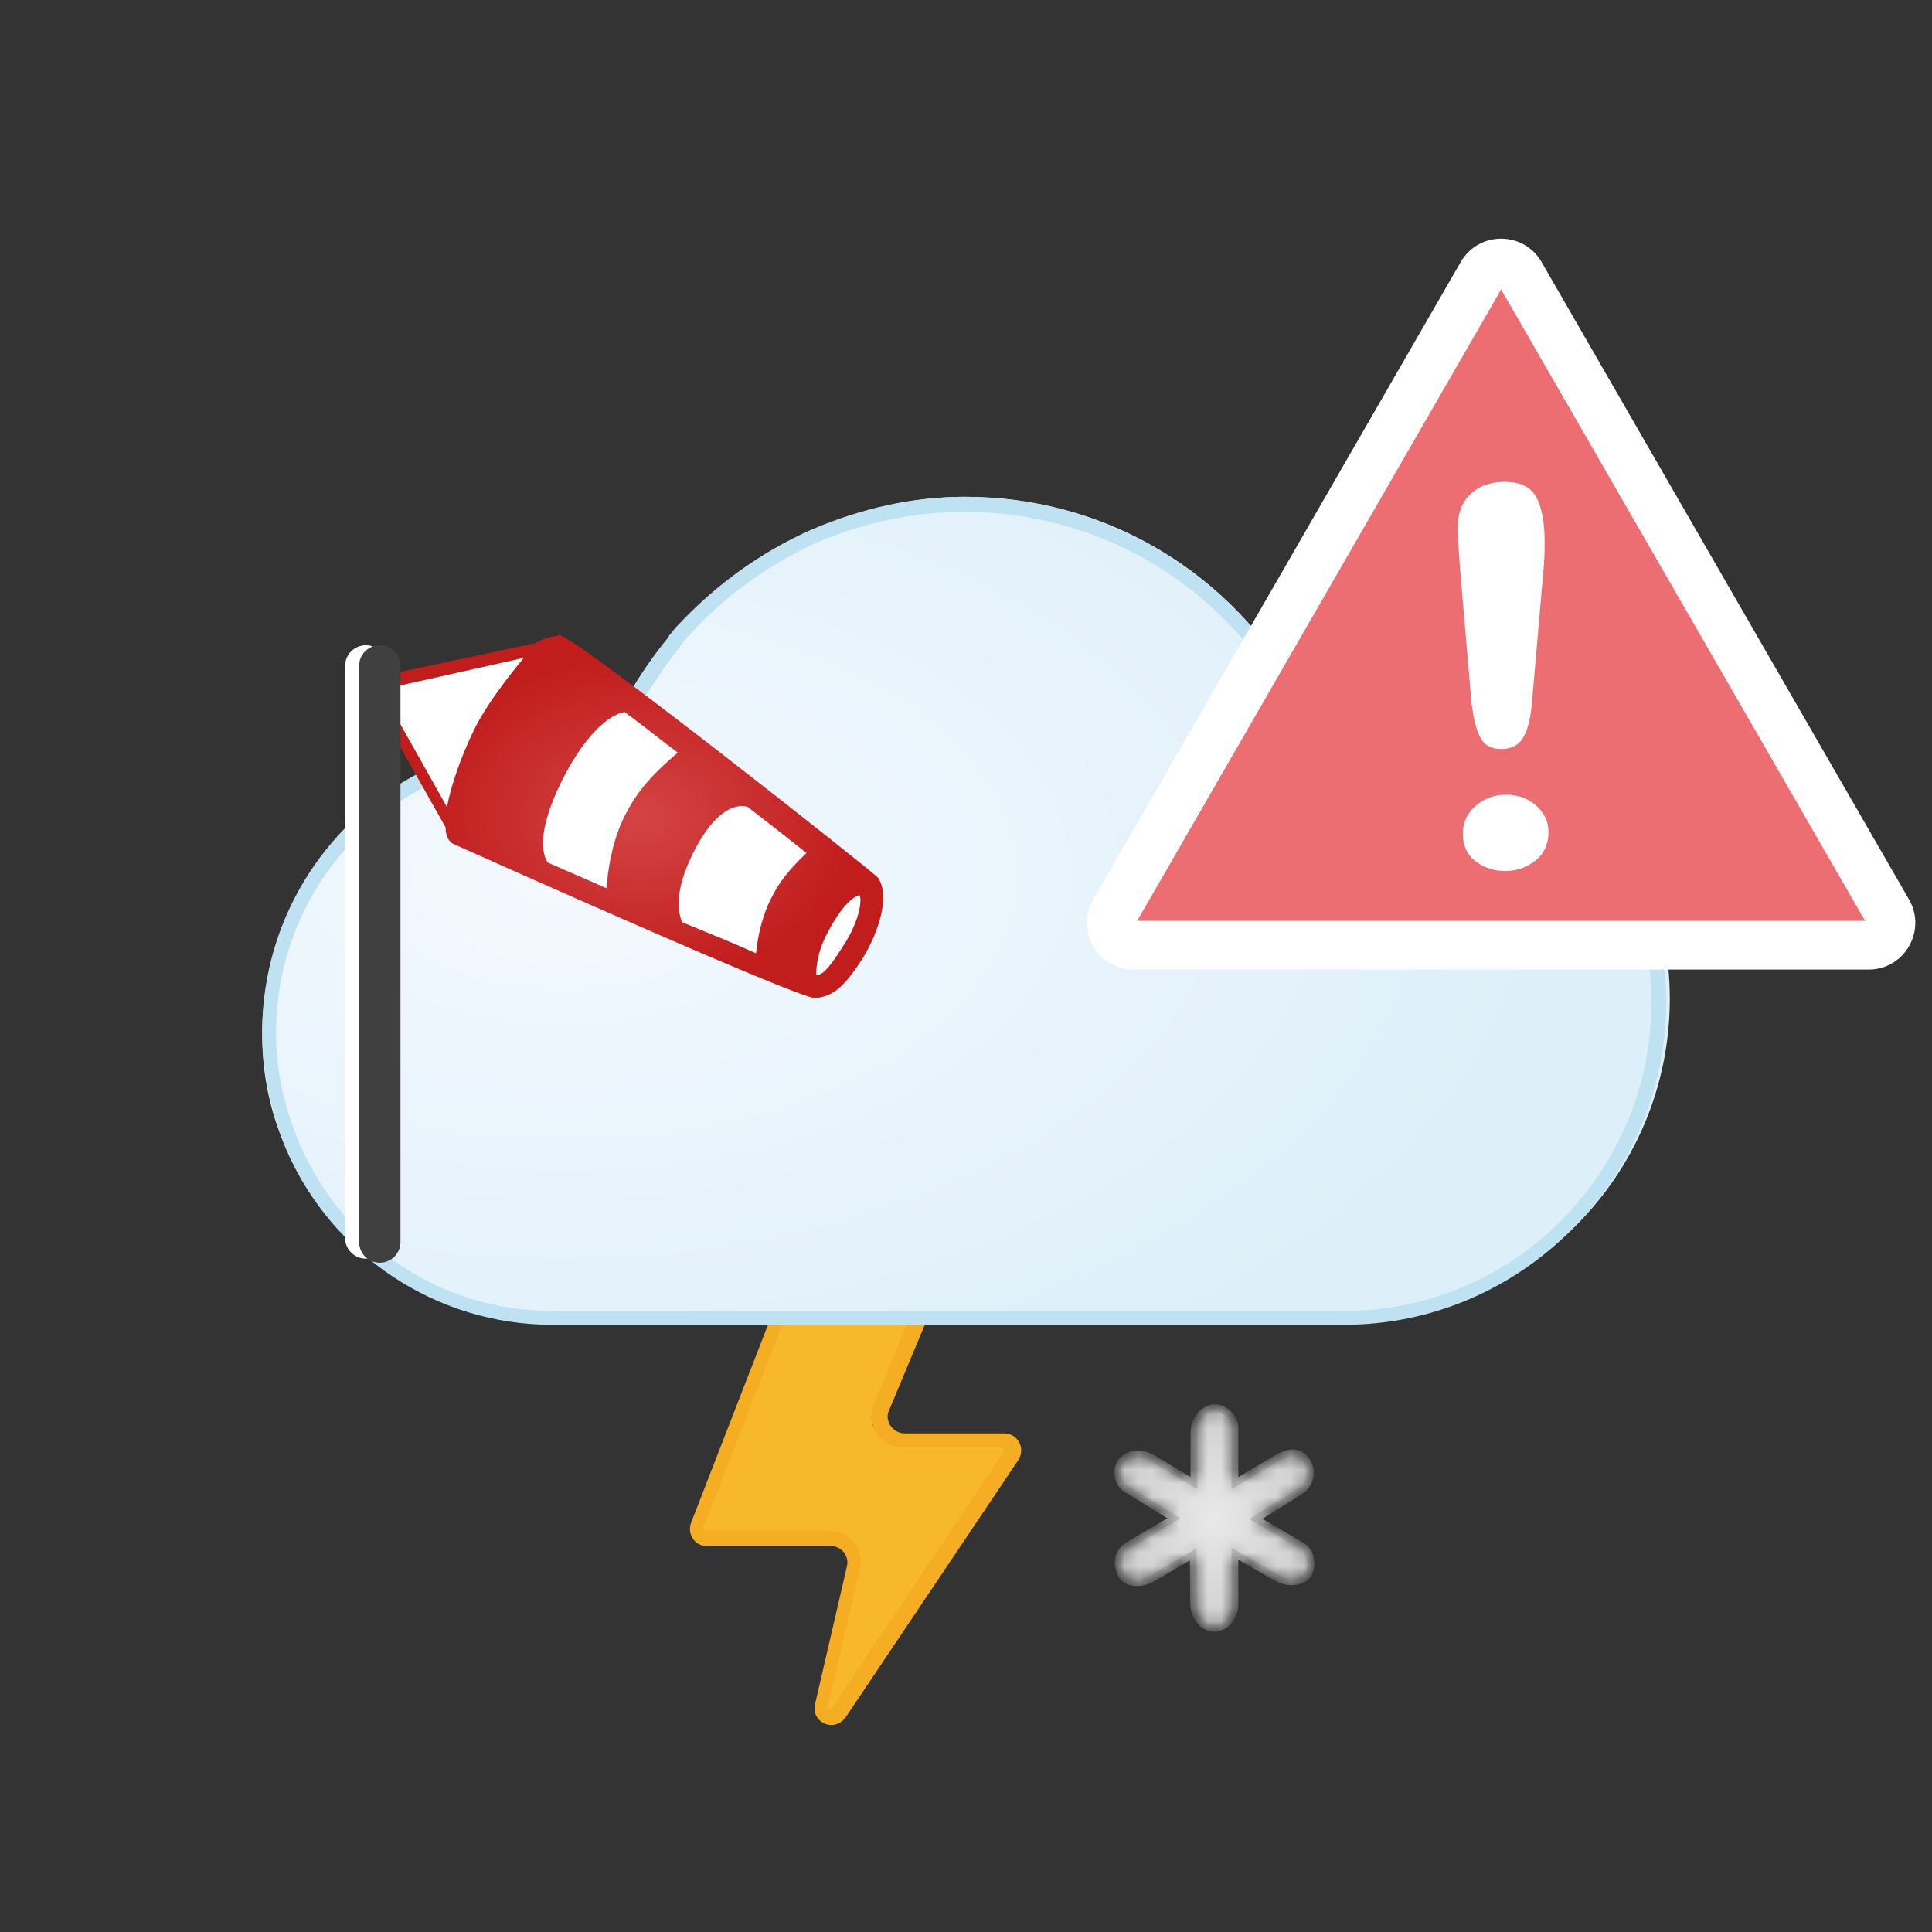
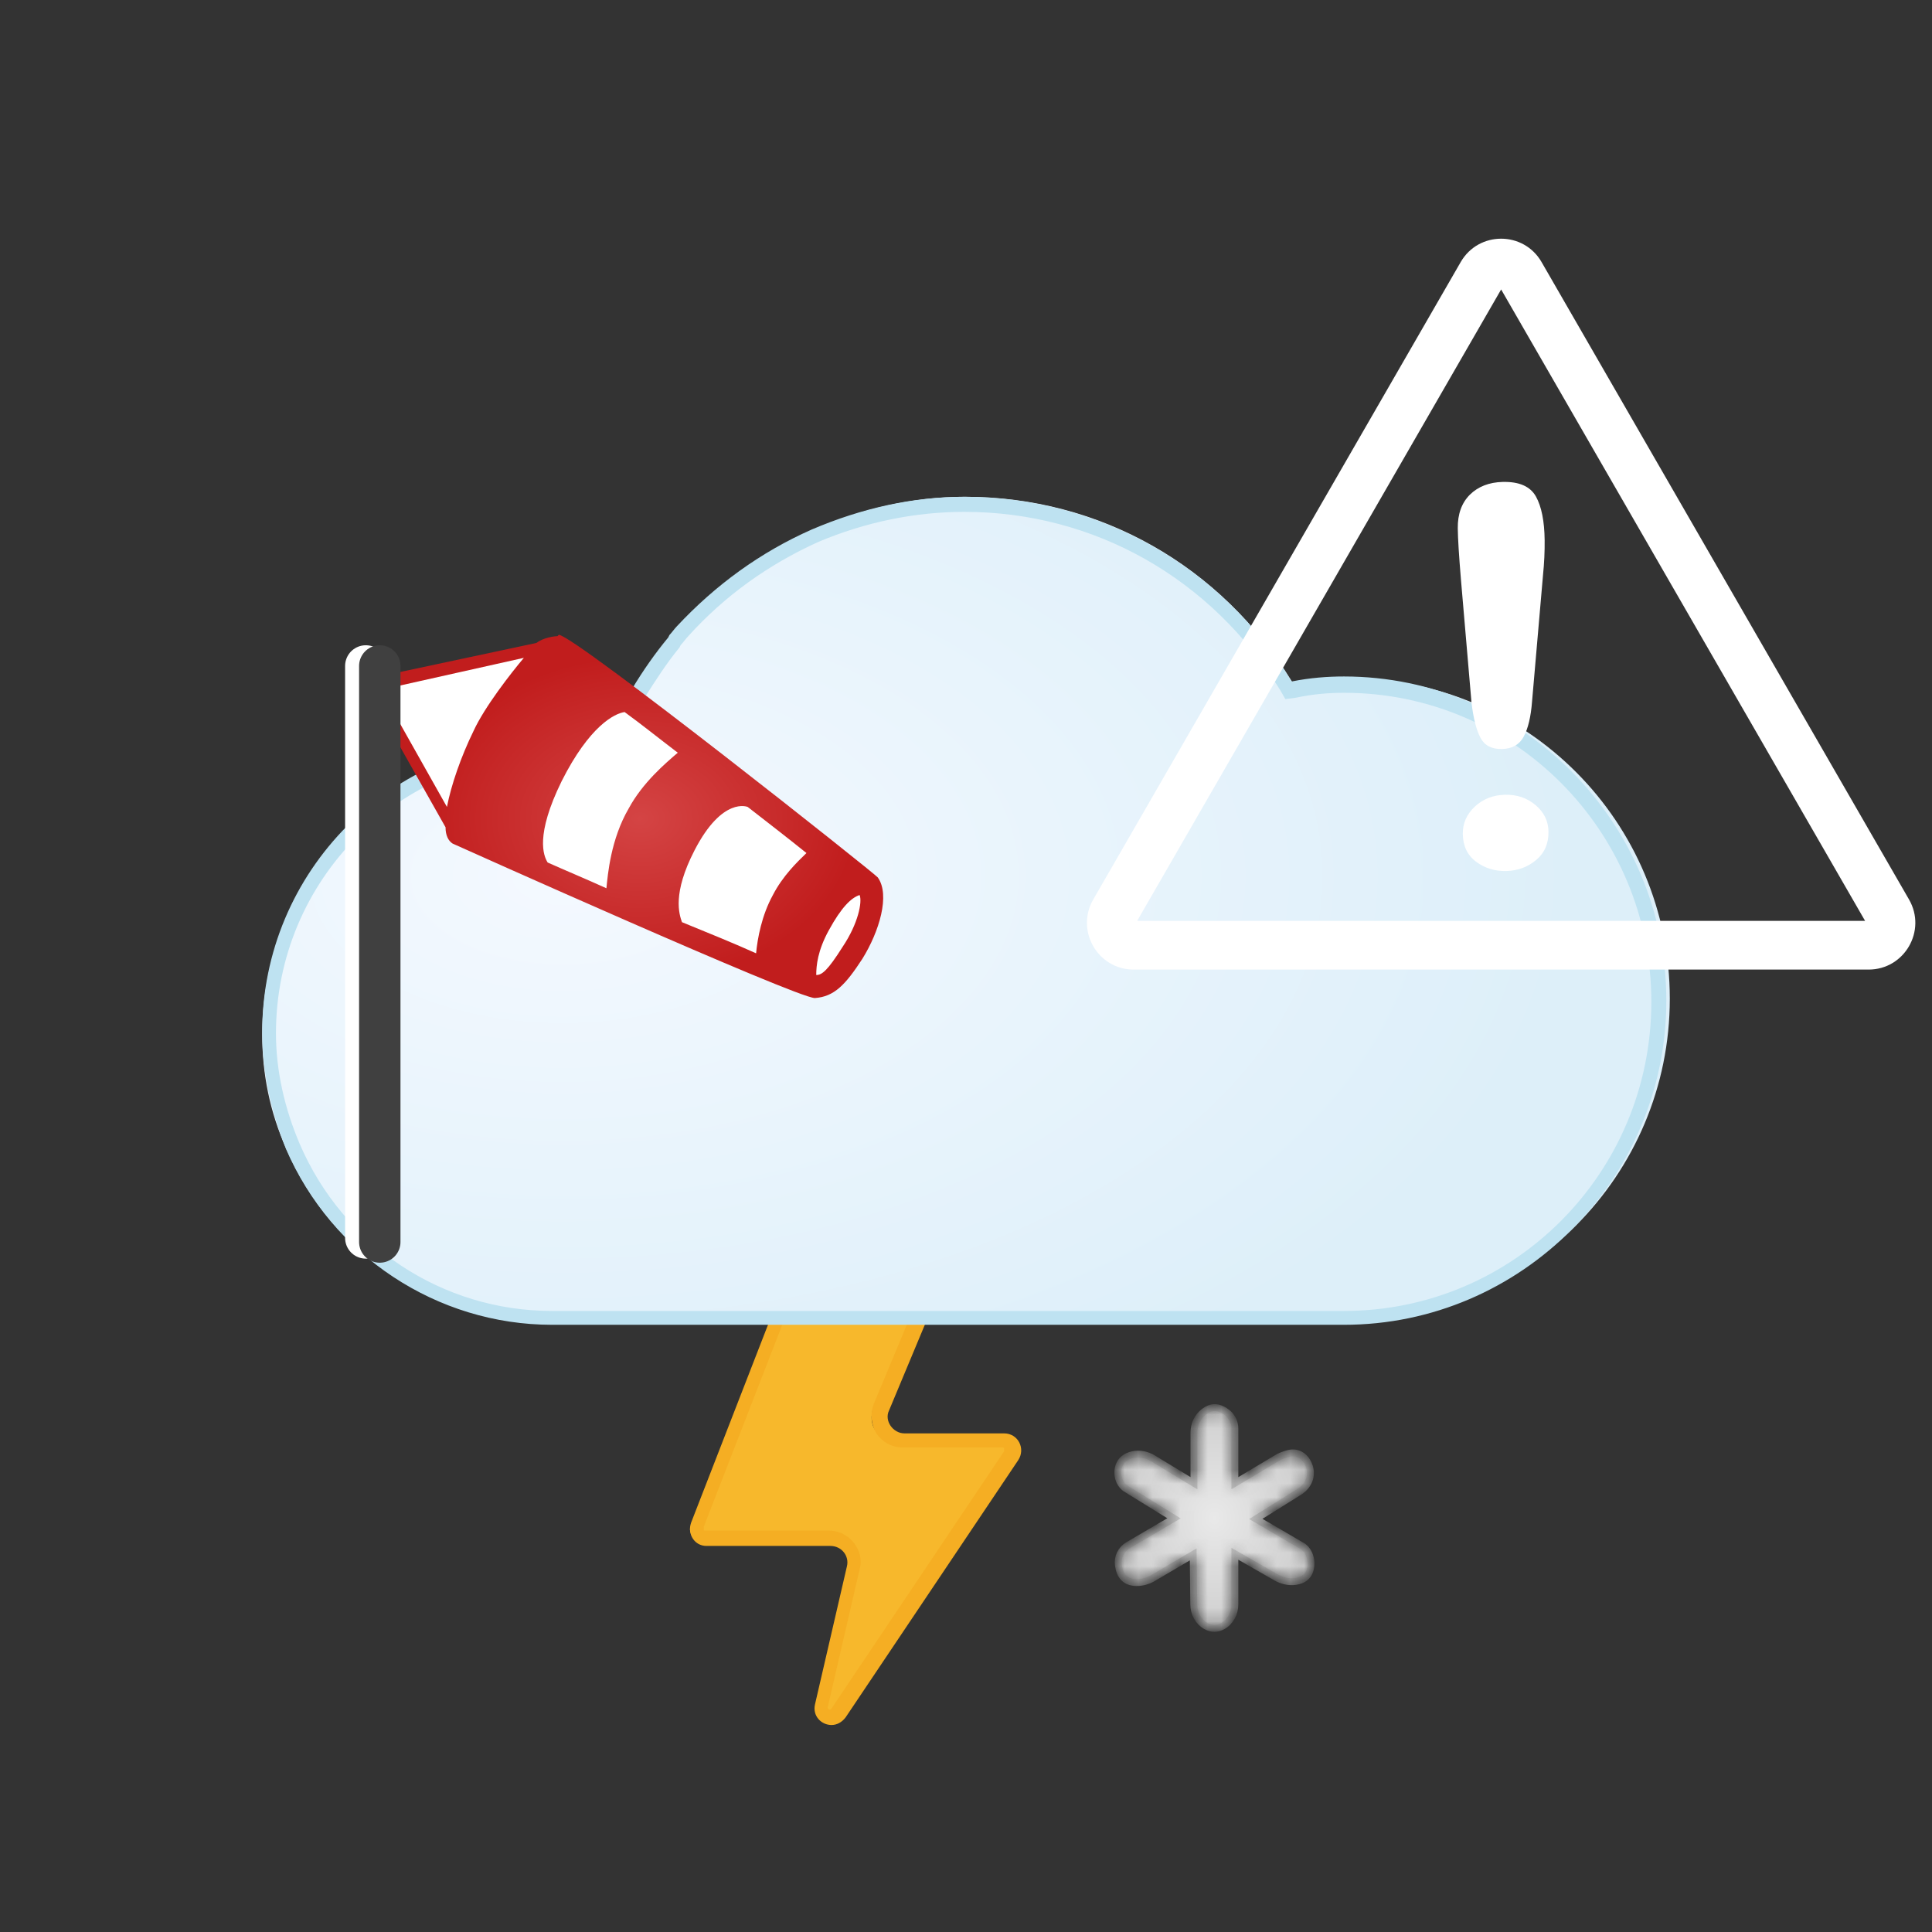
<svg xmlns="http://www.w3.org/2000/svg" width="140" height="140" viewBox="0 0 140 140" style="fill: none">
  <rect x="0" y="0" width="140" height="140" fill="#333333" stroke="none" />
  <path d="M59.762 124.537C59.577 124.537 59.299 124.445 59.206 124.259C59.114 124.074 59.021 123.889 59.114 123.703L61.43 113.693C61.521 113.137 61.43 112.582 61.059 112.21C60.689 111.747 60.225 111.562 59.669 111.562H50.687C50.501 111.562 50.224 111.469 50.13 111.283C50.038 111.099 49.946 110.821 50.038 110.635L58.465 88.946L59.021 87.557H69.393L68.93 88.484L63.281 102.016C63.096 102.572 63.096 103.22 63.466 103.683C63.836 104.147 64.3 104.425 64.949 104.425H72.171C72.449 104.425 72.635 104.518 72.82 104.796C72.912 104.981 72.912 105.26 72.82 105.537L60.318 124.166C60.132 124.445 59.948 124.537 59.762 124.537Z" style="fill-rule: evenodd; clip-rule: evenodd; fill: #F7B82C" />
  <path d="M70.724 87H59.148L58.5 88.669L50.073 110.356C49.794 111.19 50.35 112.024 51.184 112.024H60.167C61 112.024 61.556 112.766 61.37 113.507L59.055 123.517C58.87 124.351 59.518 125 60.259 125C60.63 125 61 124.814 61.279 124.444L73.78 105.815C74.336 104.98 73.78 103.868 72.761 103.868H65.538C64.704 103.868 64.056 102.941 64.427 102.201L70.076 88.669L70.724 87ZM69.057 88.02L68.965 88.206L63.315 101.738C63.038 102.478 63.13 103.22 63.501 103.869C63.965 104.517 64.612 104.888 65.445 104.888H72.669C72.669 104.888 72.761 104.888 72.761 104.981V105.166L60.259 123.796L60.167 123.889C60.075 123.889 60.075 123.889 59.981 123.796V123.703L62.297 113.693C62.482 113.044 62.297 112.303 61.834 111.747C61.37 111.191 60.722 110.913 60.075 110.913H51.091C50.998 110.913 50.998 110.913 50.998 110.82V110.635L59.426 88.946L59.796 87.928H69.057V88.02Z" style="fill-rule: evenodd; clip-rule: evenodd; fill: #F5AE23" />
  <path d="M58.957 38.395C55.291 40.052 52.083 42.353 49.334 45.393C49.151 45.577 48.968 45.853 48.784 46.037L48.693 46.222C47.776 47.327 46.951 48.523 46.126 49.905L45.944 50.181C45.668 50.55 45.486 50.918 45.302 51.287C44.752 52.3 44.386 53.22 44.019 54.049L43.837 54.51L43.377 54.417C42.187 54.14 40.903 54.049 39.712 54.049C28.348 54.049 19 63.441 19 74.952C19 77.806 19.55 80.569 20.741 83.24C24.041 90.882 31.463 95.762 39.712 95.762V95.578H97.905C110.644 95.578 121 85.173 121 72.373C121 59.573 110.644 49.168 97.905 49.168C96.623 49.168 95.431 49.26 94.147 49.537L93.781 49.629L93.598 49.353C88.466 40.973 79.668 36 69.954 36C66.196 36 62.531 36.829 58.957 38.395Z" style="fill-rule: evenodd; clip-rule: evenodd; fill: url(#paint0_radial_854_15288)" />
  <path d="M69.874 36C66.163 36 62.452 36.819 58.83 38.367C55.118 40.006 51.86 42.373 49.053 45.378C48.873 45.56 48.691 45.832 48.511 46.016L48.42 46.197C47.514 47.29 46.61 48.565 45.795 49.93L45.704 50.203C45.524 50.568 45.253 50.931 45.071 51.296C44.618 52.206 44.166 53.117 43.803 54.027C42.537 53.754 41.269 53.663 40.002 53.663C28.415 53.663 19 63.132 19 74.786C19 77.7 19.634 80.522 20.721 83.253C24.07 90.993 31.674 96 40.002 96H97.393C110.247 96 120.748 85.438 120.748 72.509C120.748 59.581 110.247 49.02 97.393 49.02C96.216 49.02 94.948 49.111 93.591 49.384C88.612 41.099 79.65 36 69.874 36ZM69.874 37.091C79.288 37.091 87.797 41.917 92.776 50.02L93.138 50.657L93.862 50.567C95.13 50.294 96.307 50.202 97.393 50.202C109.704 50.202 119.662 60.218 119.662 72.6C119.662 84.982 109.704 94.997 97.393 94.997H40.002C32.036 94.997 24.885 90.263 21.716 82.888C20.63 80.339 19.997 77.607 19.997 74.876C19.997 63.768 28.958 54.755 40.001 54.755C41.178 54.755 42.355 54.846 43.532 55.119L44.437 55.301L44.8 54.482C45.161 53.662 45.524 52.752 45.977 51.841C46.157 51.477 46.338 51.203 46.519 50.84L46.701 50.567C47.514 49.292 48.33 48.018 49.235 46.925L49.325 46.743C49.506 46.561 49.688 46.287 49.868 46.105C52.494 43.192 55.662 40.916 59.282 39.277C62.722 37.82 66.343 37.091 69.874 37.091Z" style="fill-rule: evenodd; clip-rule: evenodd; fill: #BEE2F1" />
  <mask id="path-5-inside-1_854_15288" style="fill: white">
    <path d="M89.484 107.48V103.519C89.484 103.056 89.265 102.616 88.894 102.341C88.253 101.866 87.747 101.925 87.263 102.287C86.778 102.649 86.519 103.211 86.519 103.808C86.519 105.075 86.519 107.48 86.519 107.48L83.564 105.686C83.111 105.411 82.571 105.296 82.058 105.418C81.573 105.531 81.261 105.785 81.105 106.163C80.862 106.749 81.051 107.513 81.573 107.865L85.072 110.023L81.746 111.972C81.242 112.266 80.958 112.839 81.042 113.42C81.151 114.182 81.526 114.659 82.331 114.68C82.771 114.692 83.205 114.556 83.585 114.332C84.459 113.817 86.463 112.637 86.463 112.637L86.505 116.267C86.512 116.904 86.829 117.515 87.379 117.825C87.792 118.058 88.204 118.058 88.617 117.825C89.169 117.513 89.484 116.895 89.484 116.255V112.593L92.467 114.302C92.901 114.551 93.407 114.671 93.901 114.593C94.395 114.516 94.754 114.29 94.917 113.822C95.129 113.211 94.929 112.39 94.388 112.043L90.999 110.068L94.185 108.079C94.887 107.614 95.096 106.885 94.875 106.241C94.654 105.597 94.082 105.108 93.299 105.34C93.001 105.43 92.749 105.517 92.491 105.681L89.484 107.48Z" />
  </mask>
  <path d="M89.484 107.48V103.519C89.484 103.056 89.265 102.616 88.894 102.341C88.253 101.866 87.747 101.925 87.263 102.287C86.778 102.649 86.519 103.211 86.519 103.808C86.519 105.075 86.519 107.48 86.519 107.48L83.564 105.686C83.111 105.411 82.571 105.296 82.058 105.418C81.573 105.531 81.261 105.785 81.105 106.163C80.862 106.749 81.051 107.513 81.573 107.865L85.072 110.023L81.746 111.972C81.242 112.266 80.958 112.839 81.042 113.42C81.151 114.182 81.526 114.659 82.331 114.68C82.771 114.692 83.205 114.556 83.585 114.332C84.459 113.817 86.463 112.637 86.463 112.637L86.505 116.267C86.512 116.904 86.829 117.515 87.379 117.825C87.792 118.058 88.204 118.058 88.617 117.825C89.169 117.513 89.484 116.895 89.484 116.255V112.593L92.467 114.302C92.901 114.551 93.407 114.671 93.901 114.593C94.395 114.516 94.754 114.29 94.917 113.822C95.129 113.211 94.929 112.39 94.388 112.043L90.999 110.068L94.185 108.079C94.887 107.614 95.096 106.885 94.875 106.241C94.654 105.597 94.082 105.108 93.299 105.34C93.001 105.43 92.749 105.517 92.491 105.681L89.484 107.48Z" style="fill: url(#paint1_radial_854_15288); stroke: #C2C2C2; stroke-width: 0.5; stroke-miterlimit: 10; mask: url(#path-5-inside-1_854_15288)" />
  <defs>
    <radialGradient id="paint0_radial_854_15288" cx="0" cy="0" r="1" gradientUnits="userSpaceOnUse" gradientTransform="translate(41.025 63.467) scale(72.803 42.655)">
      <stop offset="0" style="stop-color: #F4F9FF" />
      <stop offset="1" style="stop-color: #DDEFF9" />
    </radialGradient>
    <radialGradient id="paint1_radial_854_15288" cx="0" cy="0" r="1" gradientUnits="userSpaceOnUse" gradientTransform="translate(88 110) rotate(90) scale(8 7)">
      <stop offset="0" style="stop-color: #E9E9E9" />
      <stop offset="1" style="stop-color: #CFCFCF" />
    </radialGradient>
  </defs>
  <svg width="140" height="140" viewBox="0 0 140 140" style="fill: none">
    <path d="M26.507 48.258V89.705" style="stroke: white; stroke-width: 3; stroke-linecap: round" />
    <path d="M28.027 49.437L39.381 47.178L63.305 64.269C63.305 64.269 63.102 67.116 62.392 69.08C61.683 70.946 58.642 71.536 58.642 71.536L33.096 60.732L28.027 51.892V49.437Z" style="fill-rule: evenodd; clip-rule: evenodd; fill: white" />
    <path d="M40.395 46.098C40.496 46.098 40.496 46.098 40.395 46.098C40.192 46.098 39.381 46.196 38.874 46.589L28.738 48.75V49.732L37.961 47.67C37.05 48.75 35.124 51.206 34.313 52.973C33.399 54.84 32.69 56.902 32.387 58.474L28.738 51.991V53.661L32.286 59.947C32.286 60.535 32.488 60.929 32.792 61.125C32.996 61.223 57.73 72.322 59.046 72.322C60.467 72.224 61.278 71.34 62.494 69.474C63.71 67.51 64.521 64.858 63.608 63.582C63.508 63.384 41.713 46.098 40.496 46L40.395 46.098ZM39.685 62.5C39.381 62.009 38.773 60.534 40.699 56.607C42.726 52.58 44.551 51.696 45.261 51.598C46.477 52.481 47.695 53.464 49.113 54.544C48.2 55.33 46.578 56.705 45.565 58.571C44.247 60.831 44.044 63.384 43.943 64.366C42.423 63.678 41.003 63.089 39.685 62.5ZM49.417 66.823C49.214 66.234 48.708 64.76 50.329 61.617C52.357 57.689 54.181 58.474 54.181 58.474C55.702 59.653 57.221 60.833 58.439 61.815C57.729 62.501 56.716 63.483 56.006 64.858C55.195 66.332 54.891 68.002 54.789 69.081C53.27 68.393 51.343 67.609 49.417 66.823ZM60.06 67.41C60.973 65.741 61.683 65.054 62.291 64.857C62.494 65.349 62.19 66.92 61.074 68.59C59.959 70.358 59.554 70.653 59.148 70.653C59.148 69.965 59.25 68.884 60.06 67.41ZM28.738 49.732V51.991V49.732Z" style="fill-rule: evenodd; clip-rule: evenodd; fill: url(#paint0_radial_854_17877)" />
    <path d="M27.52 48.258V90" style="stroke: #404040; stroke-width: 3; stroke-linecap: round" />
    <defs>
      <radialGradient id="paint0_radial_854_17877" cx="0" cy="0" r="1" gradientUnits="userSpaceOnUse" gradientTransform="translate(46.369 59.313) scale(15.782 11.758)">
        <stop offset="0" style="stop-color: #D44444" />
        <stop offset="1" style="stop-color: #C11D1D" />
      </radialGradient>
    </defs>
  </svg>
  <svg width="140" height="140" viewBox="0 0 140 140" style="fill: none">
    <path d="M-117 -494H303V-496H-117V-494ZM304 -493V347H306V-493H304ZM303 348H-117V350H303V348ZM-118 347V-493H-120V347H-118ZM-117 348C-117.552 348 -118 347.552 -118 347H-120C-120 348.657 -118.657 350 -117 350V348ZM304 347C304 347.552 303.552 348 303 348V350C304.657 350 306 348.657 306 347H304ZM303 -494C303.552 -494 304 -493.552 304 -493H306C306 -494.657 304.657 -496 303 -496V-494ZM-117 -496C-118.657 -496 -120 -494.657 -120 -493H-118C-118 -493.552 -117.552 -494 -117 -494V-496Z" style="fill: black; fill-opacity: 0.1" />
    <g style="clip-path: url(#clip0_854_15288)">
-       <path d="M107.377 19.872C107.999 18.792 109.556 18.792 110.179 19.872L136.806 66.063C137.428 67.143 136.65 68.494 135.404 68.494H82.152C80.906 68.494 80.127 67.143 80.75 66.063L107.377 19.872Z" style="fill: #ED6E72; stroke: white; stroke-width: 2.444" />
      <path d="M105.867 42.013L106.63 50.907C106.767 52.058 106.985 52.911 107.282 53.467C107.58 54.026 108.1 54.295 108.849 54.276C109.586 54.258 110.112 53.954 110.421 53.364C110.736 52.774 110.934 51.931 111.018 50.837L111.815 41.644C111.901 40.799 111.94 39.966 111.931 39.147C111.916 37.758 111.702 36.7 111.296 35.973C110.883 35.243 110.083 34.894 108.888 34.923C107.907 34.947 107.113 35.258 106.513 35.846C105.919 36.439 105.625 37.25 105.636 38.278C105.644 39.035 105.723 40.28 105.867 42.013ZM106.956 62.438C107.59 62.912 108.321 63.137 109.156 63.117C109.978 63.097 110.698 62.833 111.309 62.323C111.921 61.815 112.219 61.131 112.209 60.268C112.201 59.505 111.889 58.863 111.272 58.34C110.661 57.821 109.918 57.57 109.054 57.591C108.191 57.612 107.465 57.9 106.872 58.448C106.284 59.001 105.992 59.657 106 60.421C106.01 61.294 106.329 61.969 106.956 62.438Z" style="fill-rule: evenodd; clip-rule: evenodd; fill: white" />
      <path d="M105.847 18.991C107.149 16.732 110.406 16.732 111.708 18.991L138.335 65.181C139.634 67.434 138.013 70.259 135.404 70.259H82.151C79.542 70.259 77.921 67.434 79.22 65.181L105.847 18.991ZM108.778 20.976L82.404 66.728H135.151L108.778 20.976Z" style="fill-rule: evenodd; clip-rule: evenodd; fill: white" />
    </g>
    <defs>
      <clipPath id="clip0_854_15288">
        <rect width="140" height="140" style="fill: white" />
      </clipPath>
    </defs>
  </svg>
</svg>